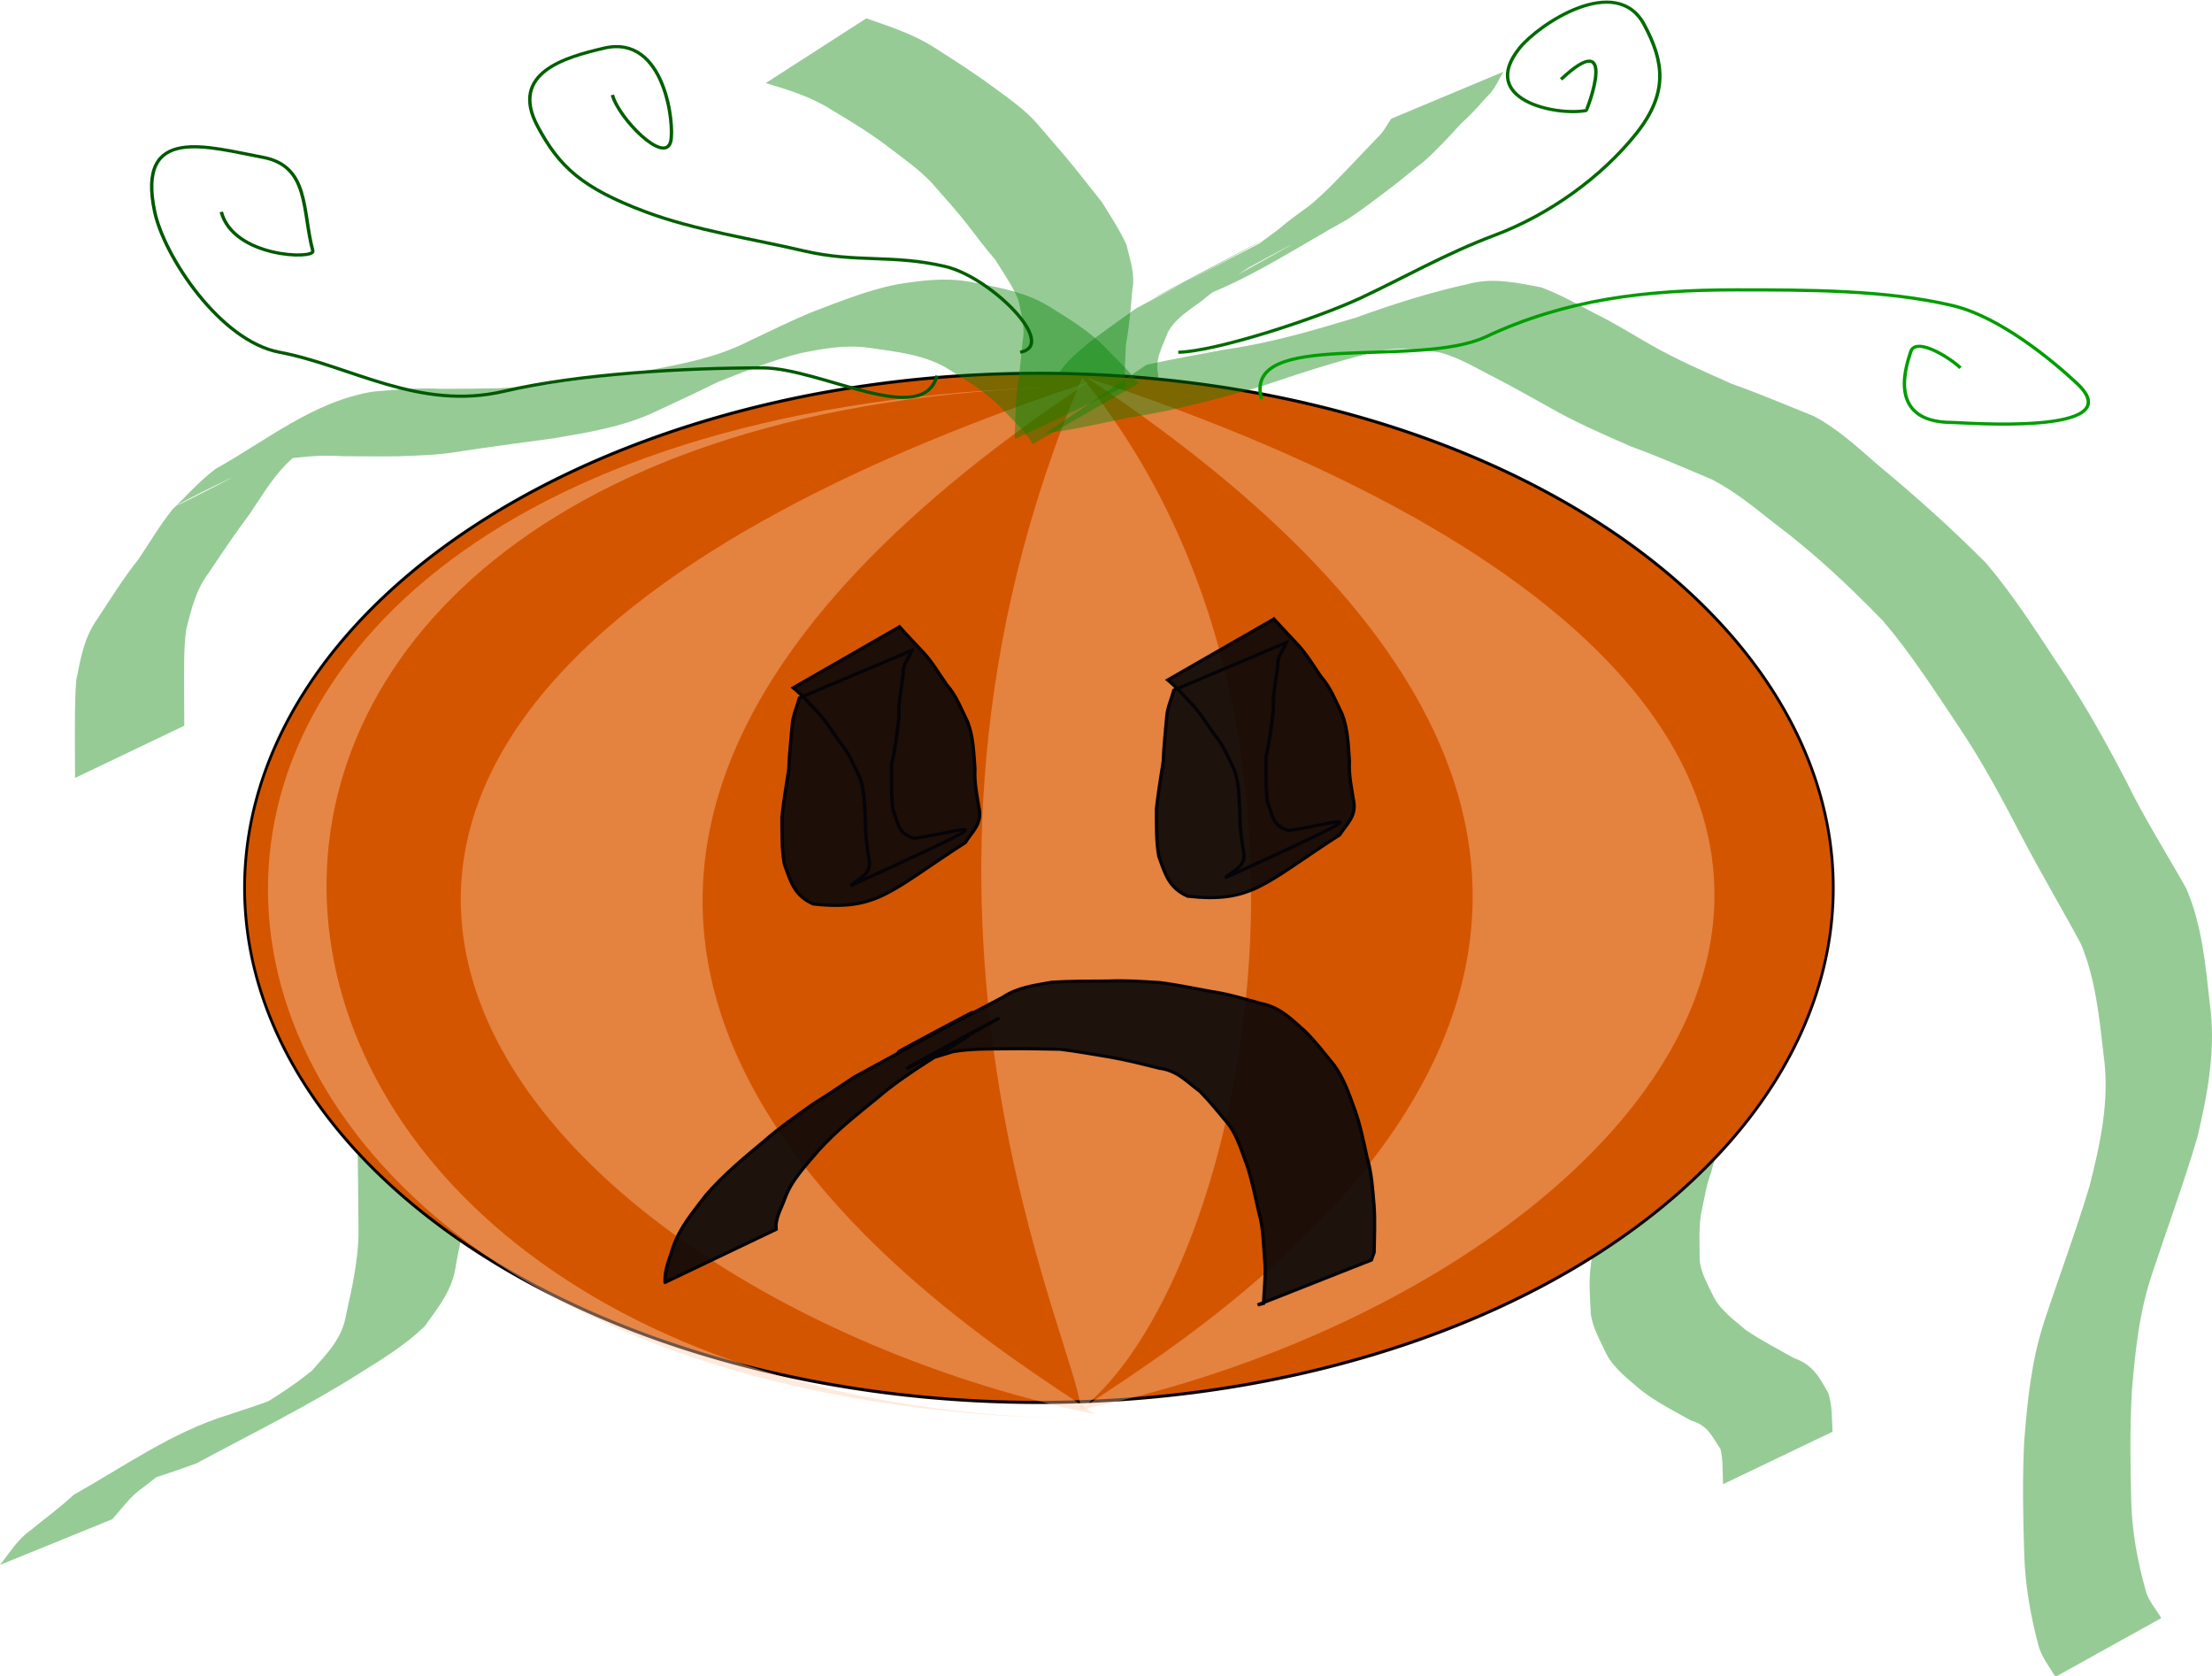
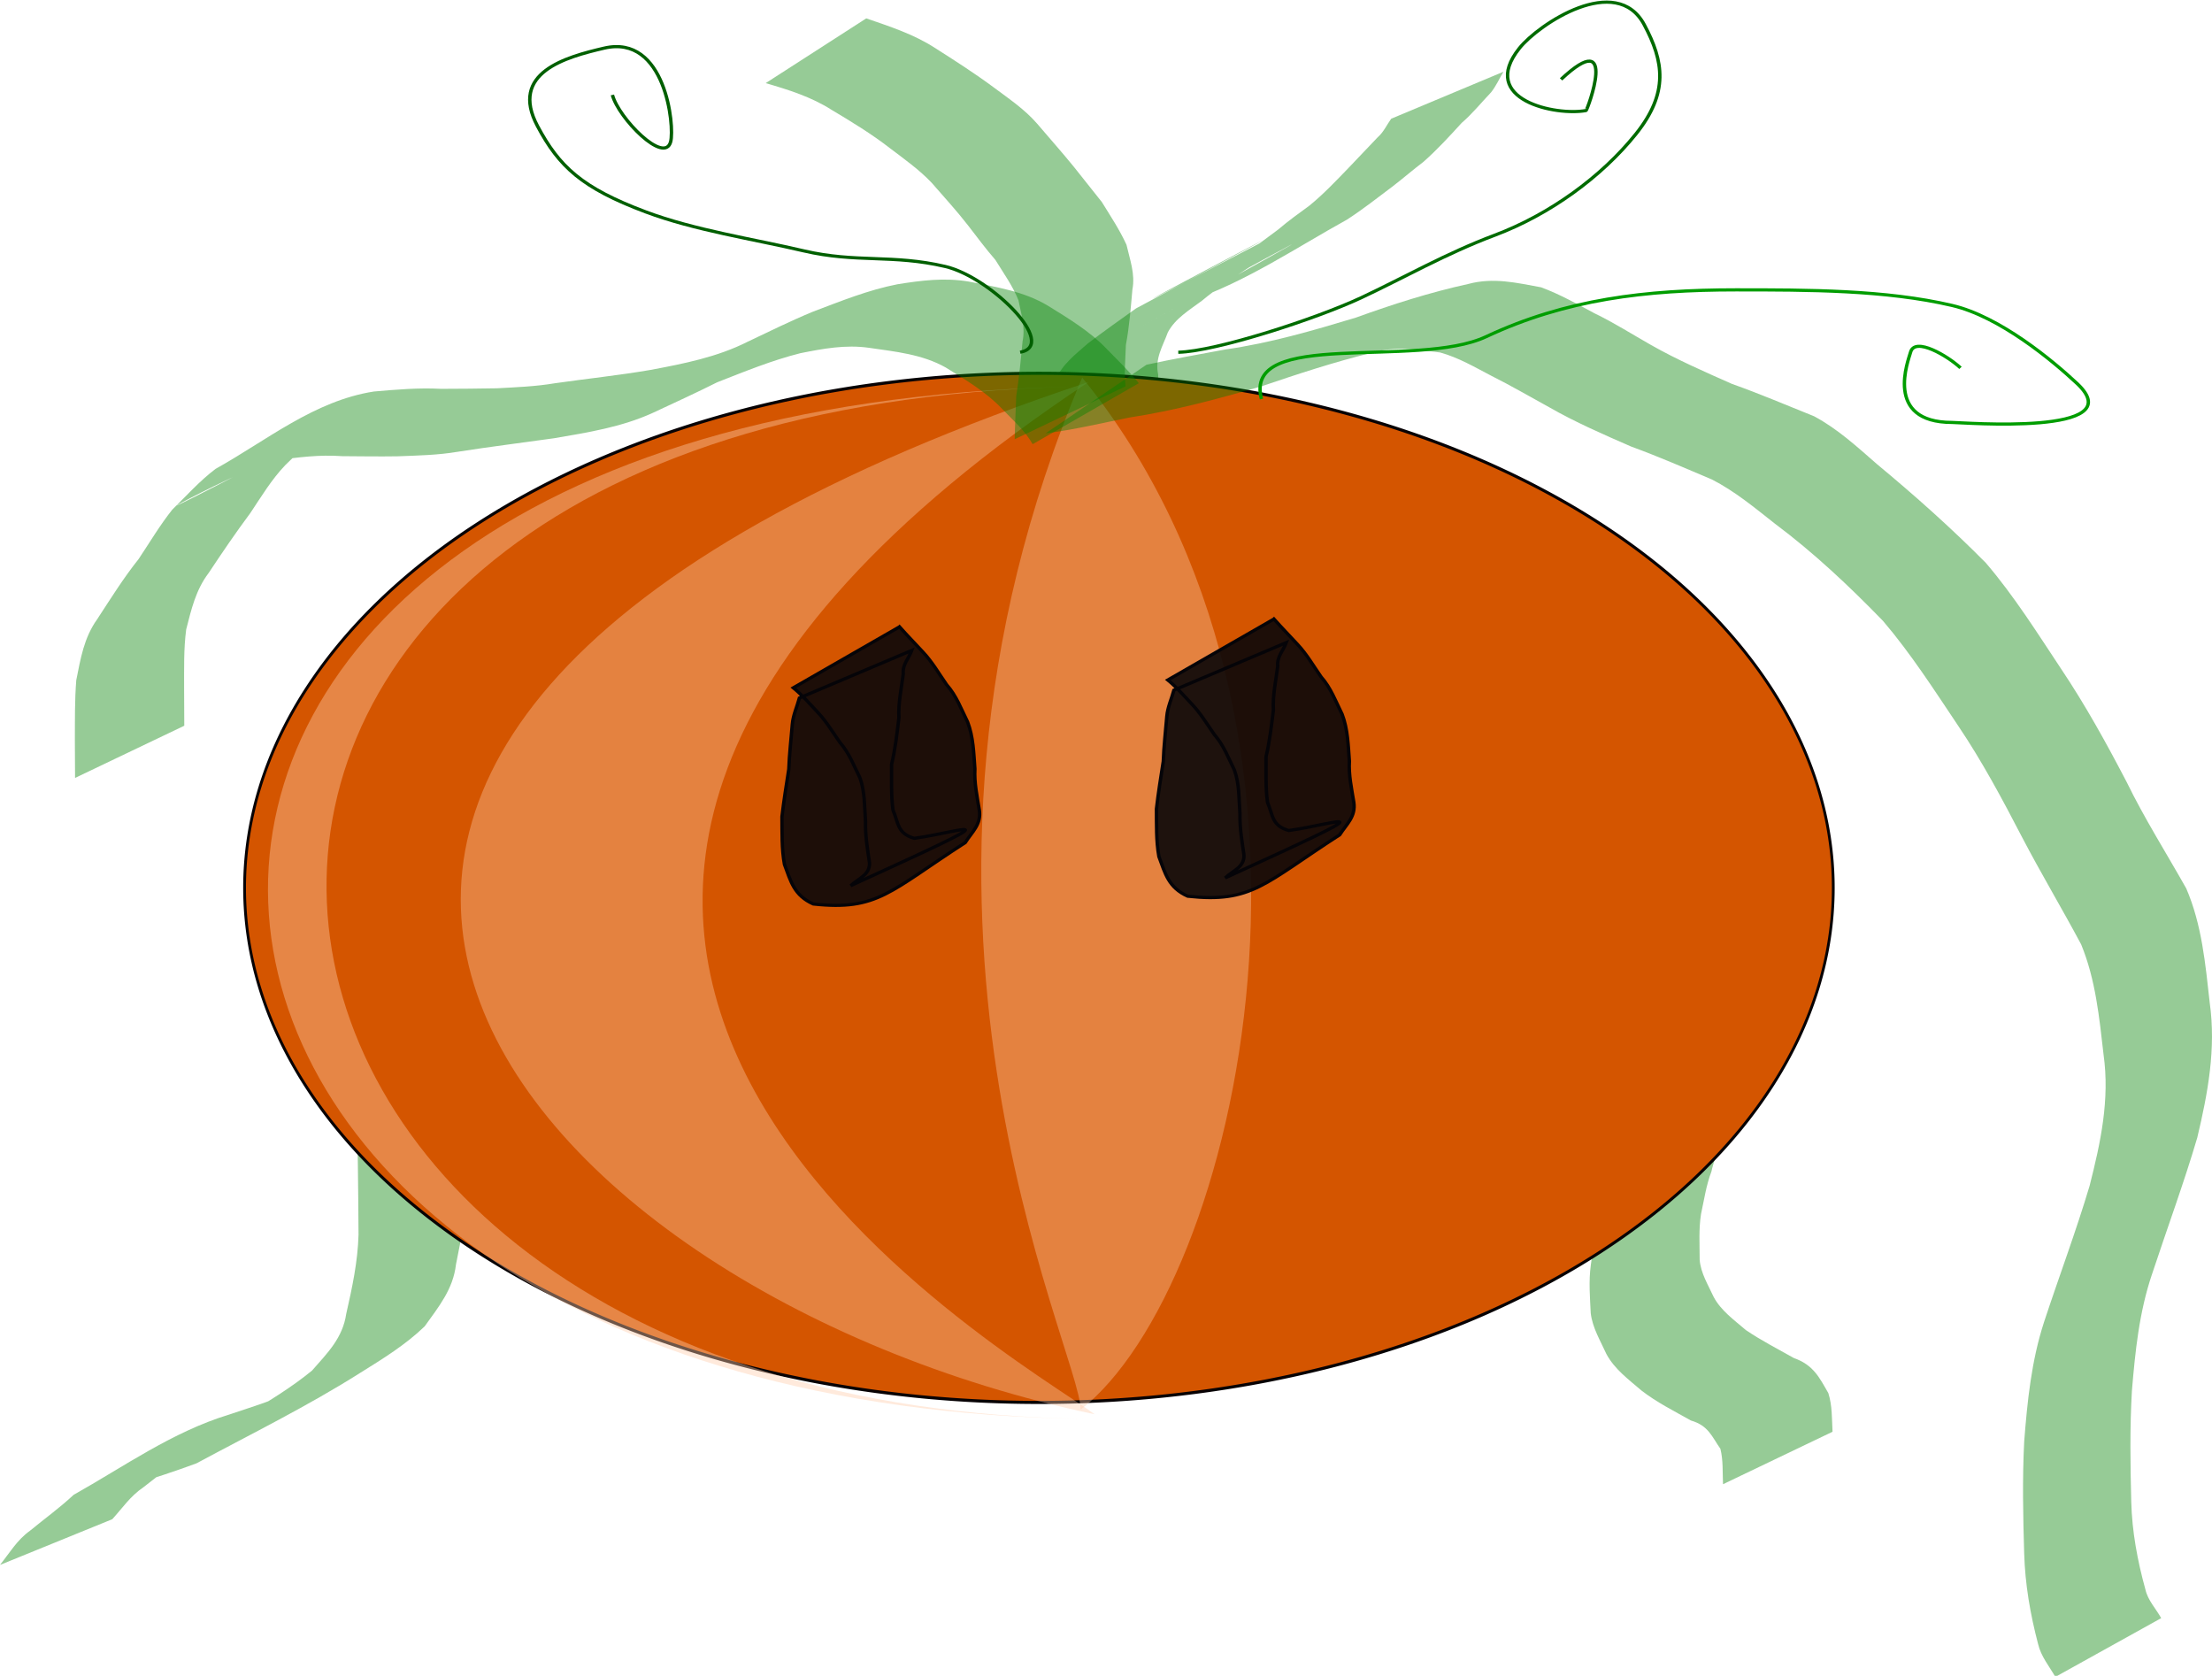
<svg xmlns="http://www.w3.org/2000/svg" version="1.0" viewBox="0 0 856.46 648.78">
  <g transform="translate(-91.584 -43.377)">
    <g transform="matrix(1.316 0 0 1.233 25.833 -526.13)">
      <path d="m554.96 821.54c0.29 2.85-0.94 5.43-1.46 8.16-1.56 4.35-2.15 8.9-3.07 13.39-0.71 4.76-0.39 9.57-0.4 14.34 0.32 4.23 2.48 7.86 4.11 11.66 2.15 4.32 6 7.22 9.48 10.42 4.49 3.26 9.39 5.92 14.14 8.79 5.73 2.14 7.49 6.12 10.13 11.01 1.17 3.95 1.03 8.07 1.23 12.13l-32.22 16.47c-0.17-3.71 0.09-7.47-0.77-11.12-2.51-3.81-3.5-7.29-8.67-8.88-4.93-2.97-10.06-5.7-14.51-9.38-3.83-3.51-7.96-6.73-10.35-11.48-1.78-4.18-4.1-8.22-4.62-12.83-0.22-5-0.63-10.04 0.02-15.08 0.63-4.6 1-9.26 2.81-13.61 0.51-2.51 1.43-4.89 1.49-7.35l32.66-16.64z" fill="green" opacity=".413" />
      <path d="m358.29 607.14c0.17-3.73 0.14-7.46 0.17-11.2-0.66-5.2 0.83-9.92 2.09-14.81 1.94-4.88 5.82-7.95 9.49-11.42 4.66-3.77 9.41-7.39 14.18-11 108.87-62.02-68.97 38.3 44.59-25 3.62-0.75 6.54-2.91 9.76-4.45l-28.44 16.38c0.87-0.56 1.75-1.12 2.63-1.67 4.68-3.01 8.92-6.61 13.29-10.03 2.94-2.69 6.09-5.09 9.22-7.54 4.15-3.62 7.78-7.74 11.47-11.81 2.85-3.2 5.71-6.4 8.56-9.6 1.76-1.63 2.66-3.89 3.98-5.83l33.02-14.75c-1.21 2.16-2.15 4.47-3.64 6.47-2.88 3.22-5.45 6.66-8.64 9.59-3.59 4.2-7.19 8.39-11.22 12.2-3.13 2.53-6.04 5.24-9.13 7.77-4.4 3.53-8.71 7.15-13.36 10.38-15 8.85-29.34 19.25-45.75 25.38 96.75-57.29-84.75 49.13 17.27-10.6-4.91 3.35-9.76 6.73-14.23 10.7-3.72 2.98-7.84 5.53-10.04 9.94-1.48 4.38-3.89 8.21-2.84 13.27 0.04 3.67 0 7.35 0.18 11.02l-32.61 16.61z" fill="green" opacity=".413" />
      <path d="m187.71 801.95c-0.15 3.21-0.15 6.42-0.21 9.63-0.08 7.26-0.14 14.51-0.19 21.77-0.12 8.64-1.55 17.11-3.19 25.56-0.83 7.76-5.09 13.28-9.21 19.43-5.6 5.78-12.34 10.2-19 14.63-15.45 10.43-31.98 19.12-48.15 28.39-6.22 2.47-12.563 4.63-18.892 6.81-20.348 8.83-15.213 7.38 16.372-10.42-4.29 3.82-8.681 7.51-13.123 11.15-3.751 2.69-6.196 6.57-9.122 10l-33.033 14.35c2.801-3.72 5.044-7.88 8.846-10.75 4.299-3.78 8.791-7.23 12.824-11.26 14.636-8.75 29.038-19.77 45.648-25.16 6.23-2.25 12.6-4.24 18.49-7.32 0.98-0.54 1.96-1.07 2.94-1.61-9.27 5.39-18.54 10.77-27.81 16.16-3.95 2.28 15.74-9.13 11.56-7.31 6.7-4.21 13.33-8.55 19.31-13.77 4.56-5.55 9.02-10.23 10.06-17.8 1.75-8.2 3.4-16.42 3.62-24.85-0.04-7.19-0.1-14.38-0.19-21.57-0.05-3.14-0.05-6.28-0.21-9.42l32.66-16.64z" fill="green" opacity=".413" />
      <path transform="matrix(.818 0 0 .975 44.791 305.18)" d="m665.71 446.65a285.71 165.71 0 1 1-571.42 0 285.71 165.71 0 1 1 571.42 0z" fill="#d45500" stroke="#080305" stroke-opacity=".993" />
      <g transform="matrix(1.201 0 0 1.107 -763.9 -228.84)" fill="#fca" fill-rule="evenodd">
-         <path d="m943.85 731.05c260.25 100 141.85 257.98-1.47 292.75 19.05-16.4 205.32-136.13 1.47-292.75z" opacity=".38" />
        <path d="m942.77 731.05c70.03 100 38.16 257.98-0.39 292.75 0.05-16.7-55.04-141.82 0.39-292.75z" opacity=".38" />
        <path d="m944.34 732.3c-260.26 100.01-141.84 257.99 1.48 292.8-19.06-16.5-205.32-136.17-1.48-292.8z" opacity=".38" />
        <path d="m945.33 733.56c-279.12 3.35-258.97 289.44-1.48 292.84-236.86-3.4-259.95-289.49 1.48-292.84z" opacity=".413" />
      </g>
      <path d="m348.5 599.8c0.08-4.53 0.3-9.05 0.46-13.56 0.84-5.71 1.35-11.45 1.86-17.2 0.86-4.46-0.43-8.58-1.21-12.88-1.7-4.52-4.39-8.5-6.78-12.65-2.88-3.53-5.45-7.27-8.13-10.95-3.34-4.59-7.05-8.89-10.63-13.29-3.63-4.09-7.99-7.38-12.22-10.81-5.44-4.51-11.31-8.32-17.25-12.1-5.9-4.02-12.64-6.29-19.36-8.37l29.59-20.33c6.93 2.54 14 4.99 20.14 9.23 5.89 4 11.76 8.01 17.35 12.43 4.48 3.57 9.17 6.93 12.8 11.42 3.57 4.49 7.26 8.89 10.73 13.45 2.78 3.7 5.51 7.43 8.29 11.13 2.55 4.41 5.24 8.72 7.25 13.41 1 4.69 2.63 9.19 1.74 14.11-0.48 5.8-0.9 11.6-1.91 17.34-0.14 4.32-0.53 8.66-0.12 13l-32.6 16.62z" fill="green" opacity=".413" />
      <path d="m353.79 601.36c-2.26-4.27-5.8-7.56-8.98-11.08-4.7-5.32-10.73-9.11-16.6-13-6.94-4.18-14.8-4.97-22.59-6.19-6.92-1.04-13.46 0.26-20.19 1.7-8.42 2.26-16.44 5.78-24.48 9.14-6.24 3.35-12.62 6.45-18.96 9.61-9.15 4.46-19.1 6.14-29 7.95-9.48 1.43-18.96 2.68-28.42 4.26-5.83 1.05-11.74 1.17-17.63 1.41-5.44 0.09-10.87 0-16.3-0.04-6.62-0.52-13.05 0.35-19.56 1.33-10.58 2.06-68.308 36.74 15.84-10.61-4.88 3.41-8.87 7.84-13.01 12.08-4.06 4.53-7.06 9.89-10.28 15.03-4.28 6.15-8.31 12.45-12.26 18.82-3.84 5.38-5.12 11.52-6.63 17.76-0.76 6.13-0.59 12.32-0.61 18.49 0.02 3.91 0.04 7.83 0.05 11.74l-32.135 16.39c-0.024-3.92-0.036-7.83-0.057-11.75 0.033-6.31-0.062-12.63 0.412-18.93 1.263-6.71 2.235-13.33 6.183-19.19 3.909-6.38 7.674-12.85 12.159-18.85 3.252-5.19 6.224-10.58 9.878-15.48 4.17-4.35 8.05-9.03 12.77-12.84 14.98-8.88 28.98-21.37 46.58-24.29 6.58-0.61 13.13-1.22 19.77-0.84 5.46-0.04 10.93-0.04 16.4-0.17 5.72-0.33 11.46-0.57 17.12-1.59 9.36-1.43 18.77-2.47 28.09-4.18 9.84-1.97 19.64-4.03 28.58-8.85 6.36-3.22 12.67-6.55 19.19-9.43 8.13-3.27 16.23-6.81 24.86-8.61 7.02-1.2 13.9-2.15 21.03-0.84 8.06 1.71 16.21 3.03 23.31 7.6 6.1 4.03 12.28 8 17.21 13.49 3.23 3.54 6.59 6.97 9.49 10.81l-31.23 19.15z" fill="green" opacity=".413" />
      <path d="m387.27 576.41c7.52-1.75 15.48-3.27 23.18-4.79 13.14-1.99 25.8-5.94 38.41-10 10.86-4.19 21.75-7.92 33.09-10.57 7.38-2.12 14.22-0.37 21.42 1.05 5.51 2.16 10.6 5.26 15.74 8.17 5.75 2.96 11.1 6.61 16.63 9.95 7.63 4.62 15.74 8.4 23.8 12.21 8.17 3.09 16.12 6.73 24.14 10.15 6.99 3.99 12.71 9.64 18.56 15.08 11.15 9.87 21.87 20.06 31.98 30.96 8.37 10.44 15.17 22.05 22.23 33.4 7.14 11.39 13.3 23.32 19.2 35.39 5.23 11.45 11.67 22.3 17.54 33.43 4.62 11.43 5.63 23.76 6.91 35.89 1.89 14.45-0.54 28.33-3.66 42.35-3.98 14.41-8.89 28.54-13.3 42.82-3.8 11.93-4.97 24.33-5.94 36.74-0.63 11.59-0.46 23.19-0.19 34.78 0.23 9.37 1.82 18.49 4.16 27.52 0.7 3.42 3.12 6.06 4.65 9.02l-31.14 18.45c-1.82-3.37-4.24-6.45-5.08-10.33-2.3-9.34-3.83-18.76-4.09-28.4-0.33-11.71-0.56-23.42 0-35.13 0.92-12.7 2.12-25.37 5.86-37.62 4.4-14.25 9.36-28.32 13.38-42.69 3.25-13.63 5.98-27.11 4.11-41.24-1.26-11.69-2.33-23.54-6.6-34.6-5.64-11.27-11.8-22.26-17.34-33.57-5.81-11.96-11.76-23.85-18.86-35.1-7.02-11.18-13.85-22.57-22.1-32.9-9.91-10.88-20.26-21.32-31.81-30.53-5.91-4.95-11.71-10.15-18.52-13.86-7.88-3.56-15.72-7.21-23.78-10.35-8.2-3.82-16.43-7.64-24.16-12.37-5.61-3.28-11.12-6.72-16.85-9.78-4.91-2.72-9.73-5.78-15.15-7.37-6.83-0.95-13.34-2.05-20.19 0.11-11.04 2.88-21.75 6.66-32.49 10.54-12.73 3.92-25.52 7.61-38.71 9.76-8.19 1.75-16.42 3.86-24.69 4.97l29.66-21.54z" fill="green" opacity=".413" />
      <path d="m396.63 572.49c11.12-0.26 40.73-10.57 53.86-17.14 12.15-6.07 24.96-13.9 39.17-19.58 16.22-6.49 31.52-18.36 41.63-31.83 9.7-12.94 8.19-22.79 2.44-34.28-8.22-16.46-31.09-0.16-36.72 7.35-12.23 16.3 10.79 21.34 19.59 19.58 0.35-0.07 9.78-26.92-7.35-9.79" fill="none" stroke="#006b00" stroke-width="1px" />
      <path d="m350.11 572.49c11.37-2.27-8.7-23.6-22.03-26.93-15.58-3.89-26.22-1.05-41.63-4.9-15.17-3.79-32.14-6.49-46.51-12.24-18.81-7.52-25.48-14.22-31.83-26.93-8.4-16.8 8.32-21.67 19.58-24.48 18.1-4.53 20.8 24.52 19.59 29.38-1.82 7.3-15.31-7.39-17.14-14.69" fill="none" stroke="#005f00" stroke-width="1px" />
-       <path d="m325.63 579.84c-4.16 16.64-34.26-2.45-51.42-2.45-22.62 0-53.87 1.84-75.9 7.34-25.09 6.28-45.2-8.06-66.1-12.24-17.51-3.5-33.93-30.09-36.725-44.07-5.518-27.59 15.685-20.36 31.825-17.14 13.75 2.75 11.53 16.75 14.69 29.38 0.69 2.75-23.33 2.15-26.93-12.24" fill="none" stroke="#005900" stroke-width="1px" />
      <path d="m421.11 587.18c-5.57-22.29 45.55-9.31 66.11-19.59 23.5-11.75 46.93-14.69 73.45-14.69 21.27 0 44.05 0 63.65 4.9 14.04 3.51 29.56 17.32 36.73 24.48 16.58 16.59-33.81 12.25-36.73 12.25-20.26 0-12.82-19.7-12.24-22.04 1.25-5.01 11.04 1.25 14.69 4.9" fill="none" stroke="#009d00" stroke-width="1px" />
      <path d="m314.61 658.7c2.24 2.71 4.63 5.29 6.93 7.96 2.72 3.11 4.69 6.76 6.93 10.21 2.88 3.45 4.31 7.7 6.17 11.69 1.71 4.76 1.79 9.78 2.15 14.74-0.23 4.38 0.65 8.62 1.3 12.91 0.64 4.53-2.1 6.83-4.15 10.25-22.28 15.33-25.77 21.46-44.7 19.27-5.65-2.7-6.6-7.07-8.48-12.44-0.84-4.95-0.68-9.98-0.73-14.98 0.55-4.98 1.29-9.95 2.01-14.9 0.15-4.74 0.69-9.45 1.04-14.15 0.24-2.86 1.4-5.51 2.09-8.23l33.06-14.93c-0.81 2.38-2.83 4.51-2.51 7.35-0.53 4.59-1.51 9.14-1.28 13.84-0.57 4.9-1.07 9.79-2.16 14.6 0.03 4.78-0.18 9.58 0.41 14.33 1.65 4.13 1.25 7.35 6.27 8.89 15.15-2.27 31.1-9.43-18.7 14.87 2.16-2.25 5.64-3.3 5.53-7.16-0.6-4.24-1.28-8.62-1.18-12.98-0.32-4.59-0.14-9.27-1.63-13.7-1.78-3.81-3.18-7.84-5.91-11.15-2.1-3.19-3.98-6.57-6.51-9.45-2.32-2.63-4.55-5.38-7.19-7.7l31.24-19.14z" fill="#0f0909" fill-opacity=".924" stroke="#050408" />
      <path d="m424.78 656.25c2.25 2.71 4.64 5.29 6.93 7.96 2.72 3.11 4.69 6.77 6.94 10.21 2.87 3.45 4.3 7.7 6.17 11.7 1.71 4.75 1.79 9.77 2.15 14.74-0.24 4.37 0.65 8.62 1.3 12.9 0.64 4.54-2.1 6.83-4.15 10.25-22.28 15.33-25.78 21.46-44.71 19.28-5.65-2.71-6.6-7.08-8.48-12.45-0.83-4.95-0.68-9.98-0.72-14.98 0.54-4.98 1.29-9.94 2.01-14.9 0.15-4.73 0.68-9.45 1.04-14.15 0.23-2.86 1.4-5.51 2.09-8.23l33.06-14.93c-0.81 2.39-2.84 4.51-2.51 7.35-0.54 4.59-1.52 9.14-1.29 13.85-0.57 4.89-1.07 9.78-2.16 14.6 0.03 4.77-0.17 9.57 0.42 14.33 1.65 4.12 1.24 7.34 6.27 8.88 15.14-2.27 31.1-9.43-18.7 14.87 2.15-2.25 5.64-3.29 5.52-7.15-0.59-4.25-1.27-8.63-1.18-12.98-0.32-4.6-0.14-9.27-1.63-13.71-1.77-3.81-3.18-7.84-5.9-11.15-2.1-3.19-3.98-6.57-6.51-9.45-2.33-2.63-4.55-5.38-7.19-7.7l31.23-19.14z" fill="#0f0909" fill-opacity=".924" stroke="#050408" />
-       <path d="m245.64 864.53c-0.2-3.91 1.35-7.45 2.4-11.11 1.96-6.15 5.92-11.06 9.59-16.21 5.07-6.27 11.07-11.62 17.07-16.94 4.6-4.32 9.64-8.07 14.65-11.86 4.05-2.69 8.01-5.51 11.95-8.35 94.63-54.74-44.09 24.36 43.63-25.01 4.37-3.13 9.37-3.78 14.46-4.75 5.55-0.39 11.12-0.34 16.69-0.38 5.12-0.26 10.23 0.18 15.29 0.5 4.99 0.72 9.88 1.75 14.8 2.76 5.05 0.74 9.88 2.37 14.76 3.77 5.64 1.18 9.04 5.01 13.01 8.76 3.13 3.31 5.77 7.02 8.53 10.62 2.97 4.37 4.47 9.32 6.16 14.25 1.6 4.84 2.52 9.86 3.55 14.84 1.37 4.9 1.61 9.96 2.03 15 0.33 4.89 0.08 9.79 0.03 14.68-0.28 0.81-0.55 1.61-0.82 2.42l-33.45 14.1c0.58-0.17 1.17-0.34 1.75-0.5 0.21-4.65 0.77-9.4 0.32-14.12-0.38-4.82-0.38-9.7-1.68-14.41-1.04-4.87-1.96-9.79-3.41-14.56-1.66-4.56-2.76-9.29-5.66-13.32-2.69-3.41-5.28-6.9-8.23-10.1-3.85-3.03-6.71-6.63-12.03-7.32-4.84-1.3-9.67-2.61-14.6-3.53-4.85-0.85-9.69-1.79-14.58-2.43-5-0.08-10-0.24-15-0.16-5.47 0.08-10.98-0.05-16.39 0.89-4.69 1.6-9.56 2.65-13.81 5.45 77.54-45.06-42.68 24.13 18.4-10.42-4.01 2.64-8.02 5.31-12.03 8.02-5.26 3.61-10.43 7.33-15.15 11.69-5.97 5.16-12.01 10.25-17.11 16.32-3.79 4.77-7.95 9.27-9.93 15.18-1.04 3.12-2.88 6.18-2.53 9.58l-32.66 16.65z" fill="#0f0909" fill-opacity=".924" stroke="#050408" />
    </g>
  </g>
</svg>